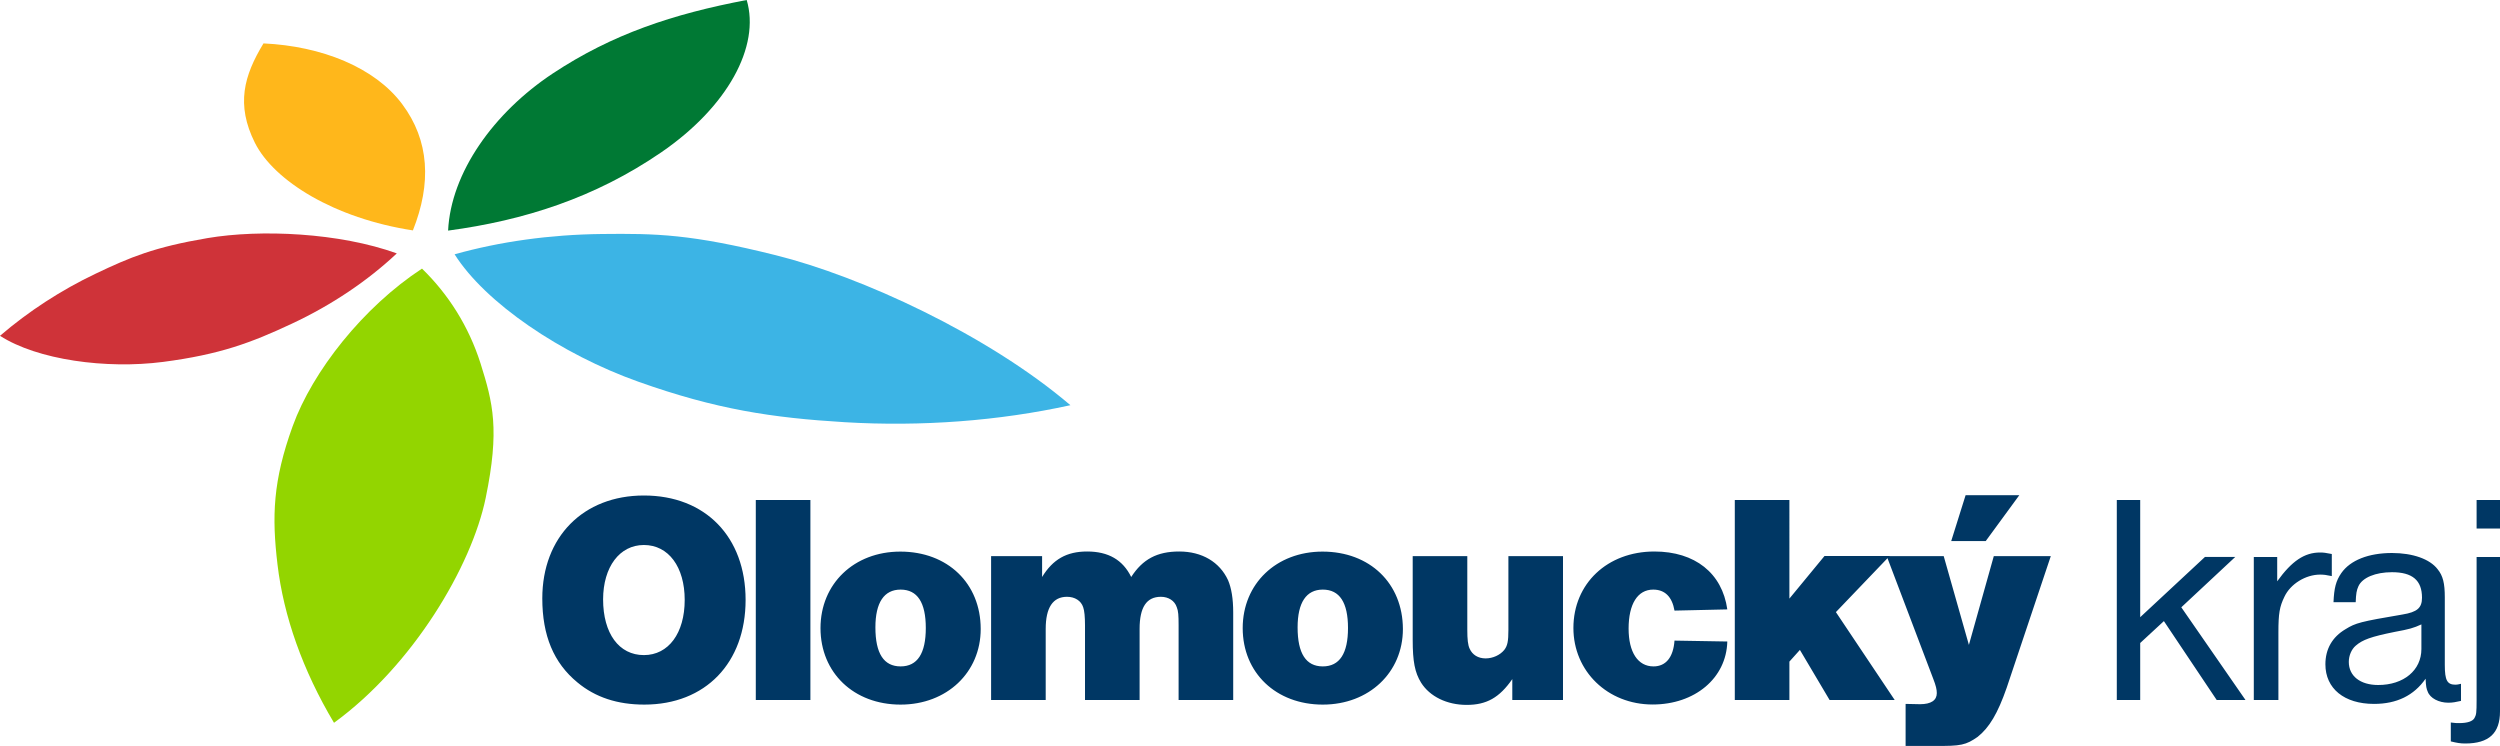
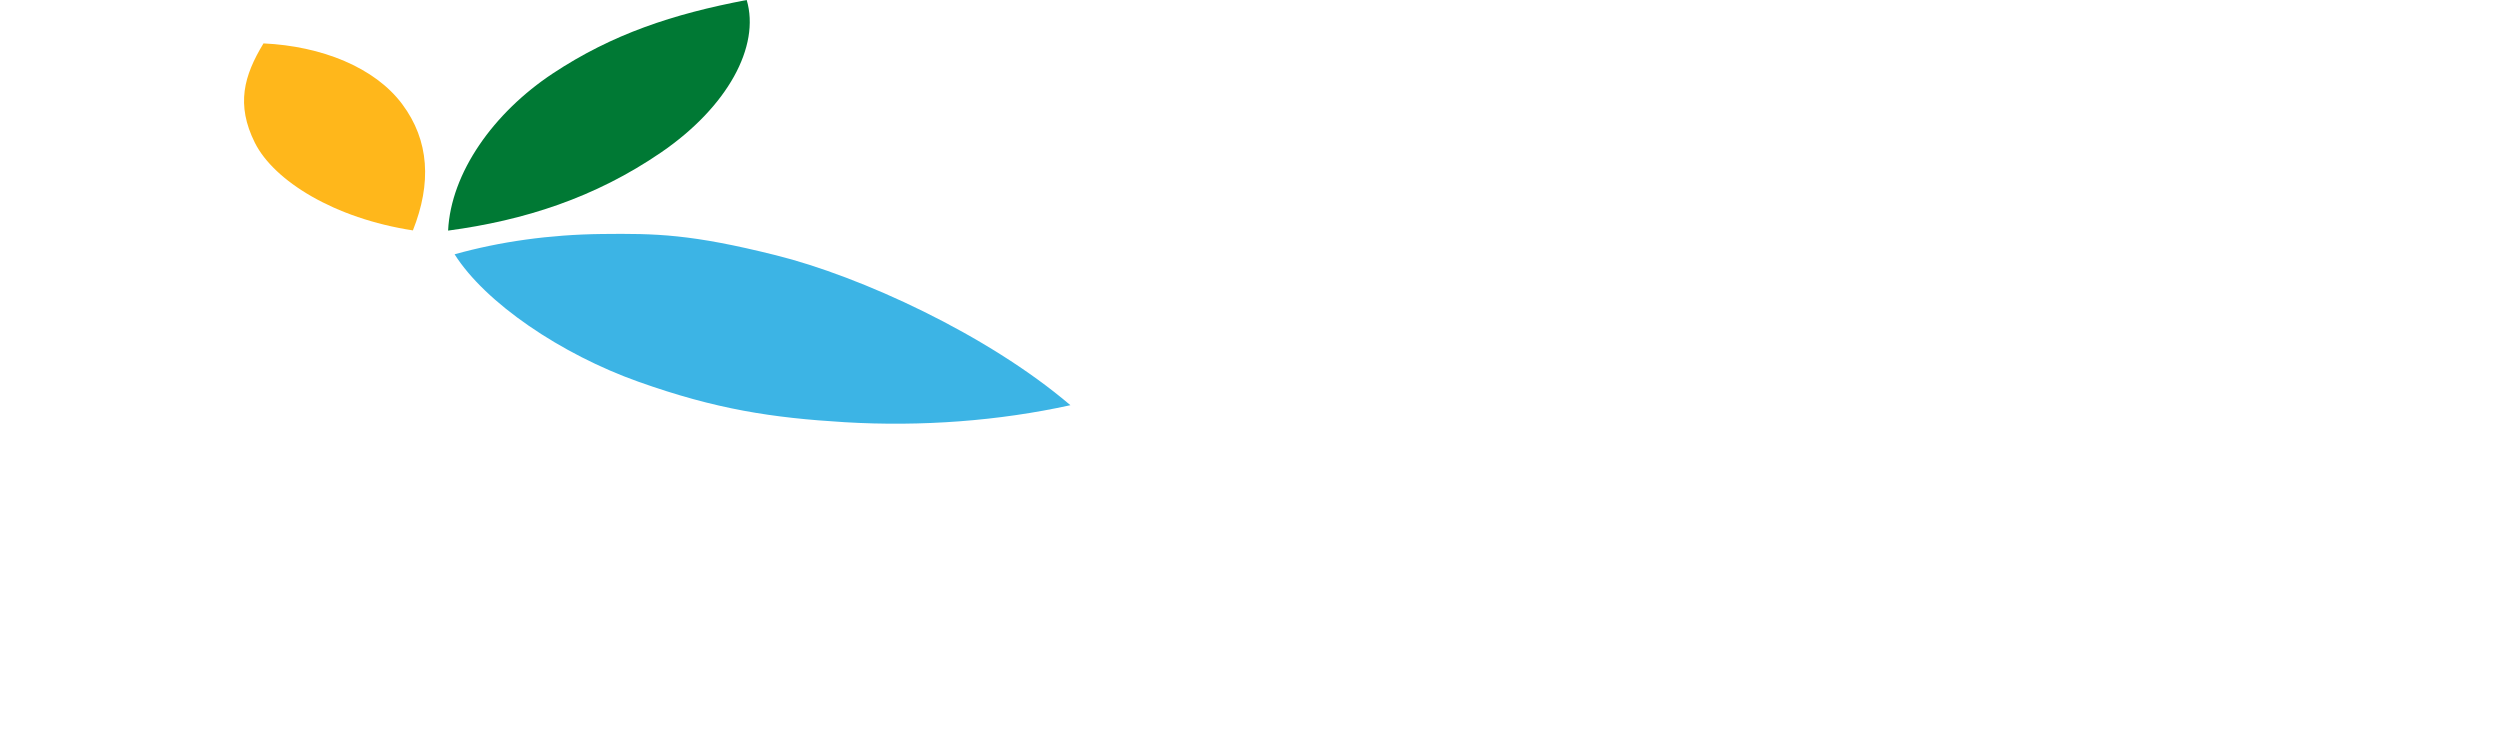
<svg xmlns="http://www.w3.org/2000/svg" version="1.1" id="Vrstva_1" x="0px" y="0px" viewBox="0 0 250 74.6" style="enable-background:new 0 0 250 74.6;" xml:space="preserve">
  <style type="text/css">
	.st0{fill:#003764;}
	.st1{fill-rule:evenodd;clip-rule:evenodd;fill:#93D500;}
	.st2{fill-rule:evenodd;clip-rule:evenodd;fill:#3CB4E5;}
	.st3{fill-rule:evenodd;clip-rule:evenodd;fill:#007934;}
	.st4{fill-rule:evenodd;clip-rule:evenodd;fill:#FFB71B;}
	.st5{fill-rule:evenodd;clip-rule:evenodd;fill:#CF3339;}
</style>
-   <path class="st0" d="M250,50h-2.34v2.85H250V50z M250,55.7h-2.34V70c0,1.29-0.03,1.47-0.21,1.8c-0.18,0.33-0.7,0.51-1.53,0.51  c-0.24,0-0.42,0-0.84-0.06v1.89c0.6,0.15,0.96,0.21,1.44,0.21c2.37,0,3.48-1.02,3.48-3.21V55.7z M242.14,64.9  c0,2.13-1.77,3.6-4.32,3.6c-1.8,0-2.94-0.9-2.94-2.31c0-0.63,0.27-1.26,0.69-1.62c0.69-0.6,1.53-0.9,3.9-1.38  c1.47-0.27,1.89-0.39,2.67-0.75V64.9z M246.1,68.38c-0.27,0.06-0.39,0.09-0.54,0.09c-0.84,0-1.08-0.42-1.08-1.98v-6.75  c0-1.41-0.18-2.16-0.72-2.82c-0.78-1.02-2.49-1.62-4.56-1.62c-2.34,0-4.17,0.72-5.07,2.01c-0.54,0.78-0.72,1.5-0.78,2.91h2.22  c0.03-0.84,0.09-1.2,0.27-1.59c0.39-0.87,1.71-1.41,3.36-1.41c2.04,0,3,0.81,3,2.55c0,1.02-0.48,1.44-1.95,1.68  c-4.23,0.72-4.68,0.84-5.7,1.47c-1.32,0.78-2.01,1.98-2.01,3.51c0,2.43,1.89,3.96,4.86,3.96c2.28,0,3.99-0.84,5.16-2.52  c0.03,0.78,0.09,1.02,0.21,1.29c0.24,0.66,1.11,1.11,2.07,1.11c0.42,0,0.72-0.06,1.26-0.18V68.38z M227.72,55.7h-2.34V70h2.46v-6.75  c0-1.92,0.12-2.58,0.6-3.57c0.6-1.29,2.13-2.22,3.57-2.22c0.36,0,0.6,0.03,1.17,0.15V55.4c-0.6-0.12-0.84-0.15-1.17-0.15  c-1.56,0-2.82,0.84-4.29,2.88V55.7z M214.02,50h-2.34v20h2.34v-5.7l2.37-2.19l5.28,7.89h2.88l-6.42-9.27l5.4-5.04h-3.03l-6.48,6.03  V50z M201.93,49.52h-5.37l-1.44,4.59h3.45L201.93,49.52z M205.08,55.61h-5.7l-2.49,8.88l-2.52-8.88h-5.7l4.65,12.26  c0.27,0.69,0.36,1.08,0.36,1.44c0,0.72-0.57,1.11-1.68,1.11c-0.15,0-0.15,0-1.44-0.03v4.2h2.91c2.64,0.03,3.12-0.09,4.29-0.9  c1.17-0.93,2.01-2.34,2.91-4.92L205.08,55.61z M178.94,66.16l1.05-1.17l2.97,5.01h6.51l-5.88-8.79l5.37-5.61h-6.51l-3.51,4.26V50  h-5.46v20h5.46V66.16z M167.45,64.06c-0.12,1.68-0.87,2.58-2.1,2.58c-1.56,0-2.49-1.41-2.49-3.78c0-2.46,0.9-3.9,2.46-3.9  c1.17,0,1.89,0.72,2.13,2.1l5.28-0.12c-0.51-3.63-3.24-5.79-7.29-5.79c-4.71,0-8.1,3.21-8.1,7.65c0,4.32,3.42,7.65,7.92,7.65  c4.23,0,7.38-2.64,7.47-6.3L167.45,64.06z M156.3,55.61h-5.46v7.38c0,1.14-0.09,1.59-0.42,2.01c-0.42,0.51-1.14,0.84-1.86,0.84  c-0.75,0-1.32-0.36-1.59-0.96c-0.18-0.36-0.24-0.96-0.24-1.89v-7.38h-5.46v8.37c0,2.16,0.21,3.27,0.84,4.29  c0.87,1.38,2.58,2.22,4.56,2.22s3.27-0.72,4.56-2.58V70h5.07V55.61z M132.28,58.96c1.68,0,2.52,1.29,2.52,3.84  c0,2.55-0.84,3.84-2.52,3.84c-1.68,0-2.52-1.29-2.52-3.9C129.76,60.25,130.63,58.96,132.28,58.96z M132.25,55.16  c-4.62,0-7.98,3.21-7.98,7.65c0,4.47,3.33,7.65,8.01,7.65c4.62,0,8.01-3.21,8.01-7.56C140.28,58.34,136.99,55.16,132.25,55.16z   M104.21,55.61h-5.1V70h5.46v-7.11c0-2.13,0.72-3.21,2.13-3.21c0.78,0,1.41,0.39,1.62,1.05c0.12,0.33,0.18,0.96,0.18,1.8V70h5.46  v-7.11c0-2.16,0.69-3.21,2.13-3.21c0.75,0,1.38,0.39,1.59,1.05c0.15,0.36,0.18,0.81,0.18,1.8V70h5.46v-8.76  c0-1.38-0.18-2.43-0.51-3.21c-0.84-1.83-2.61-2.88-4.89-2.88c-2.22,0-3.66,0.78-4.8,2.55c-0.84-1.71-2.28-2.55-4.41-2.55  c-2.04,0-3.42,0.78-4.5,2.55V55.61z M90.06,58.96c1.68,0,2.52,1.29,2.52,3.84c0,2.55-0.84,3.84-2.52,3.84  c-1.68,0-2.52-1.29-2.52-3.9C87.54,60.25,88.41,58.96,90.06,58.96z M90.03,55.16c-4.62,0-7.98,3.21-7.98,7.65  c0,4.47,3.33,7.65,8.01,7.65c4.62,0,8.01-3.21,8.01-7.56C98.07,58.34,94.77,55.16,90.03,55.16z M81.04,50h-5.46v20h5.46V50z   M64.39,54.5c2.46,0,4.08,2.19,4.08,5.49c0,3.33-1.62,5.52-4.08,5.52c-2.49,0-4.08-2.16-4.08-5.58  C60.32,56.69,61.96,54.5,64.39,54.5z M64.39,49.55c-6.06,0-10.16,4.14-10.16,10.29c0,3.72,1.14,6.45,3.51,8.4  c1.8,1.5,4.02,2.22,6.69,2.22c6.12,0,10.13-4.17,10.13-10.47C74.56,53.69,70.54,49.55,64.39,49.55z" />
-   <path class="st1" d="M42.2,26.86c-5.88,3.85-10.94,10.26-12.93,15.75c-1.99,5.49-2.09,9.05-1.52,13.84  c0.61,5.16,2.51,10.56,5.65,15.83c7.89-5.74,13.76-15.64,15.17-22.49c1.41-6.84,0.73-9.49-0.52-13.46  C46.87,32.63,44.85,29.44,42.2,26.86" />
  <path class="st2" d="M45.46,25.43c3.06,4.85,10.63,9.99,18.4,12.75s13.34,3.6,20.61,4.04c7.68,0.46,15.43-0.13,22.57-1.7  c-8.29-7.07-20.98-12.89-29.47-15c-8.49-2.12-11.95-2.18-17.4-2.12C54.97,23.46,50,24.16,45.46,25.43" />
  <path class="st3" d="M44.81,23.06c7.61-1.02,14.68-3.28,21.32-7.83C72.76,10.68,76.04,4.64,74.67,0c-7.38,1.4-13.44,3.41-19.38,7.34  C49.35,11.27,45.09,17.28,44.81,23.06" />
  <path class="st4" d="M41.29,23.04c1.87-4.7,1.66-8.98-1.08-12.64c-2.74-3.66-8.04-5.79-13.86-6.06c-1.96,3.23-2.77,6.11-0.86,9.94  C27.41,18.1,33.45,21.84,41.29,23.04" />
-   <path class="st5" d="M39.68,25.34c-5.72-2.07-13.61-2.43-18.93-1.53c-5.32,0.9-7.73,1.91-11.19,3.56C6.12,29.01,2.88,31.11,0,33.58  c3.74,2.41,10.63,3.35,16.31,2.61c5.68-0.74,8.82-1.92,12.85-3.81C33.21,30.49,36.8,28.05,39.68,25.34" />
</svg>